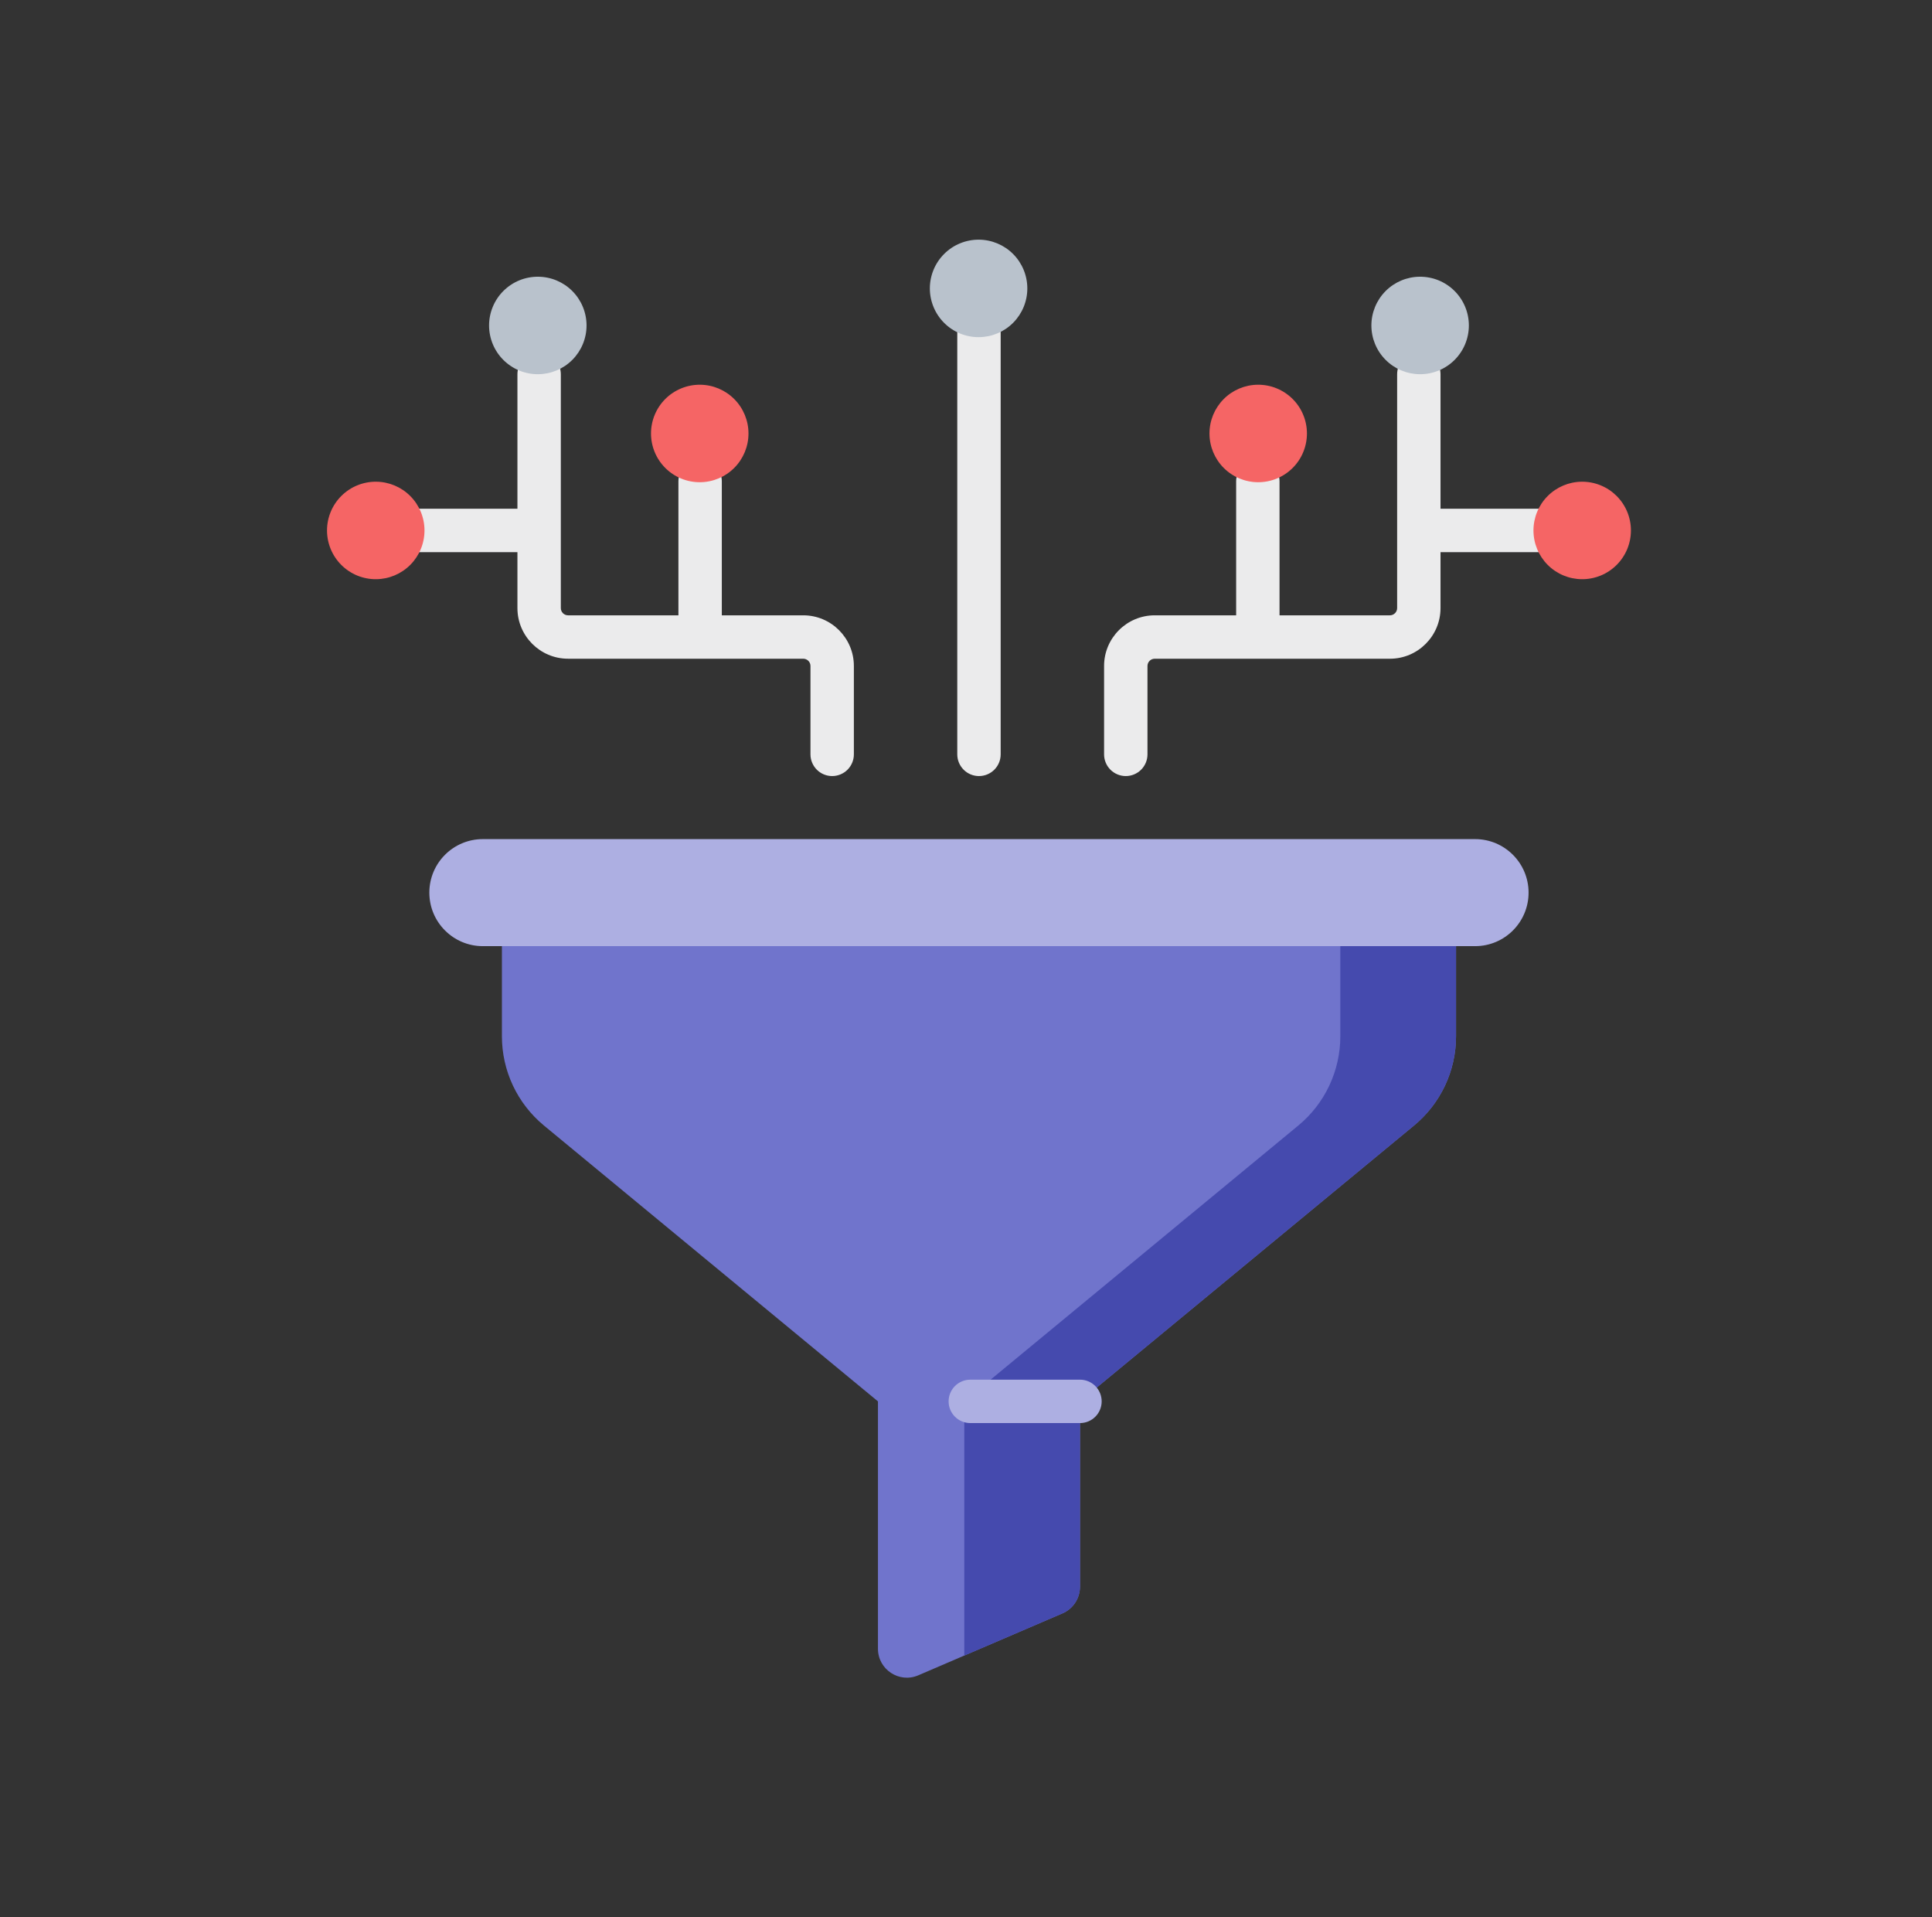
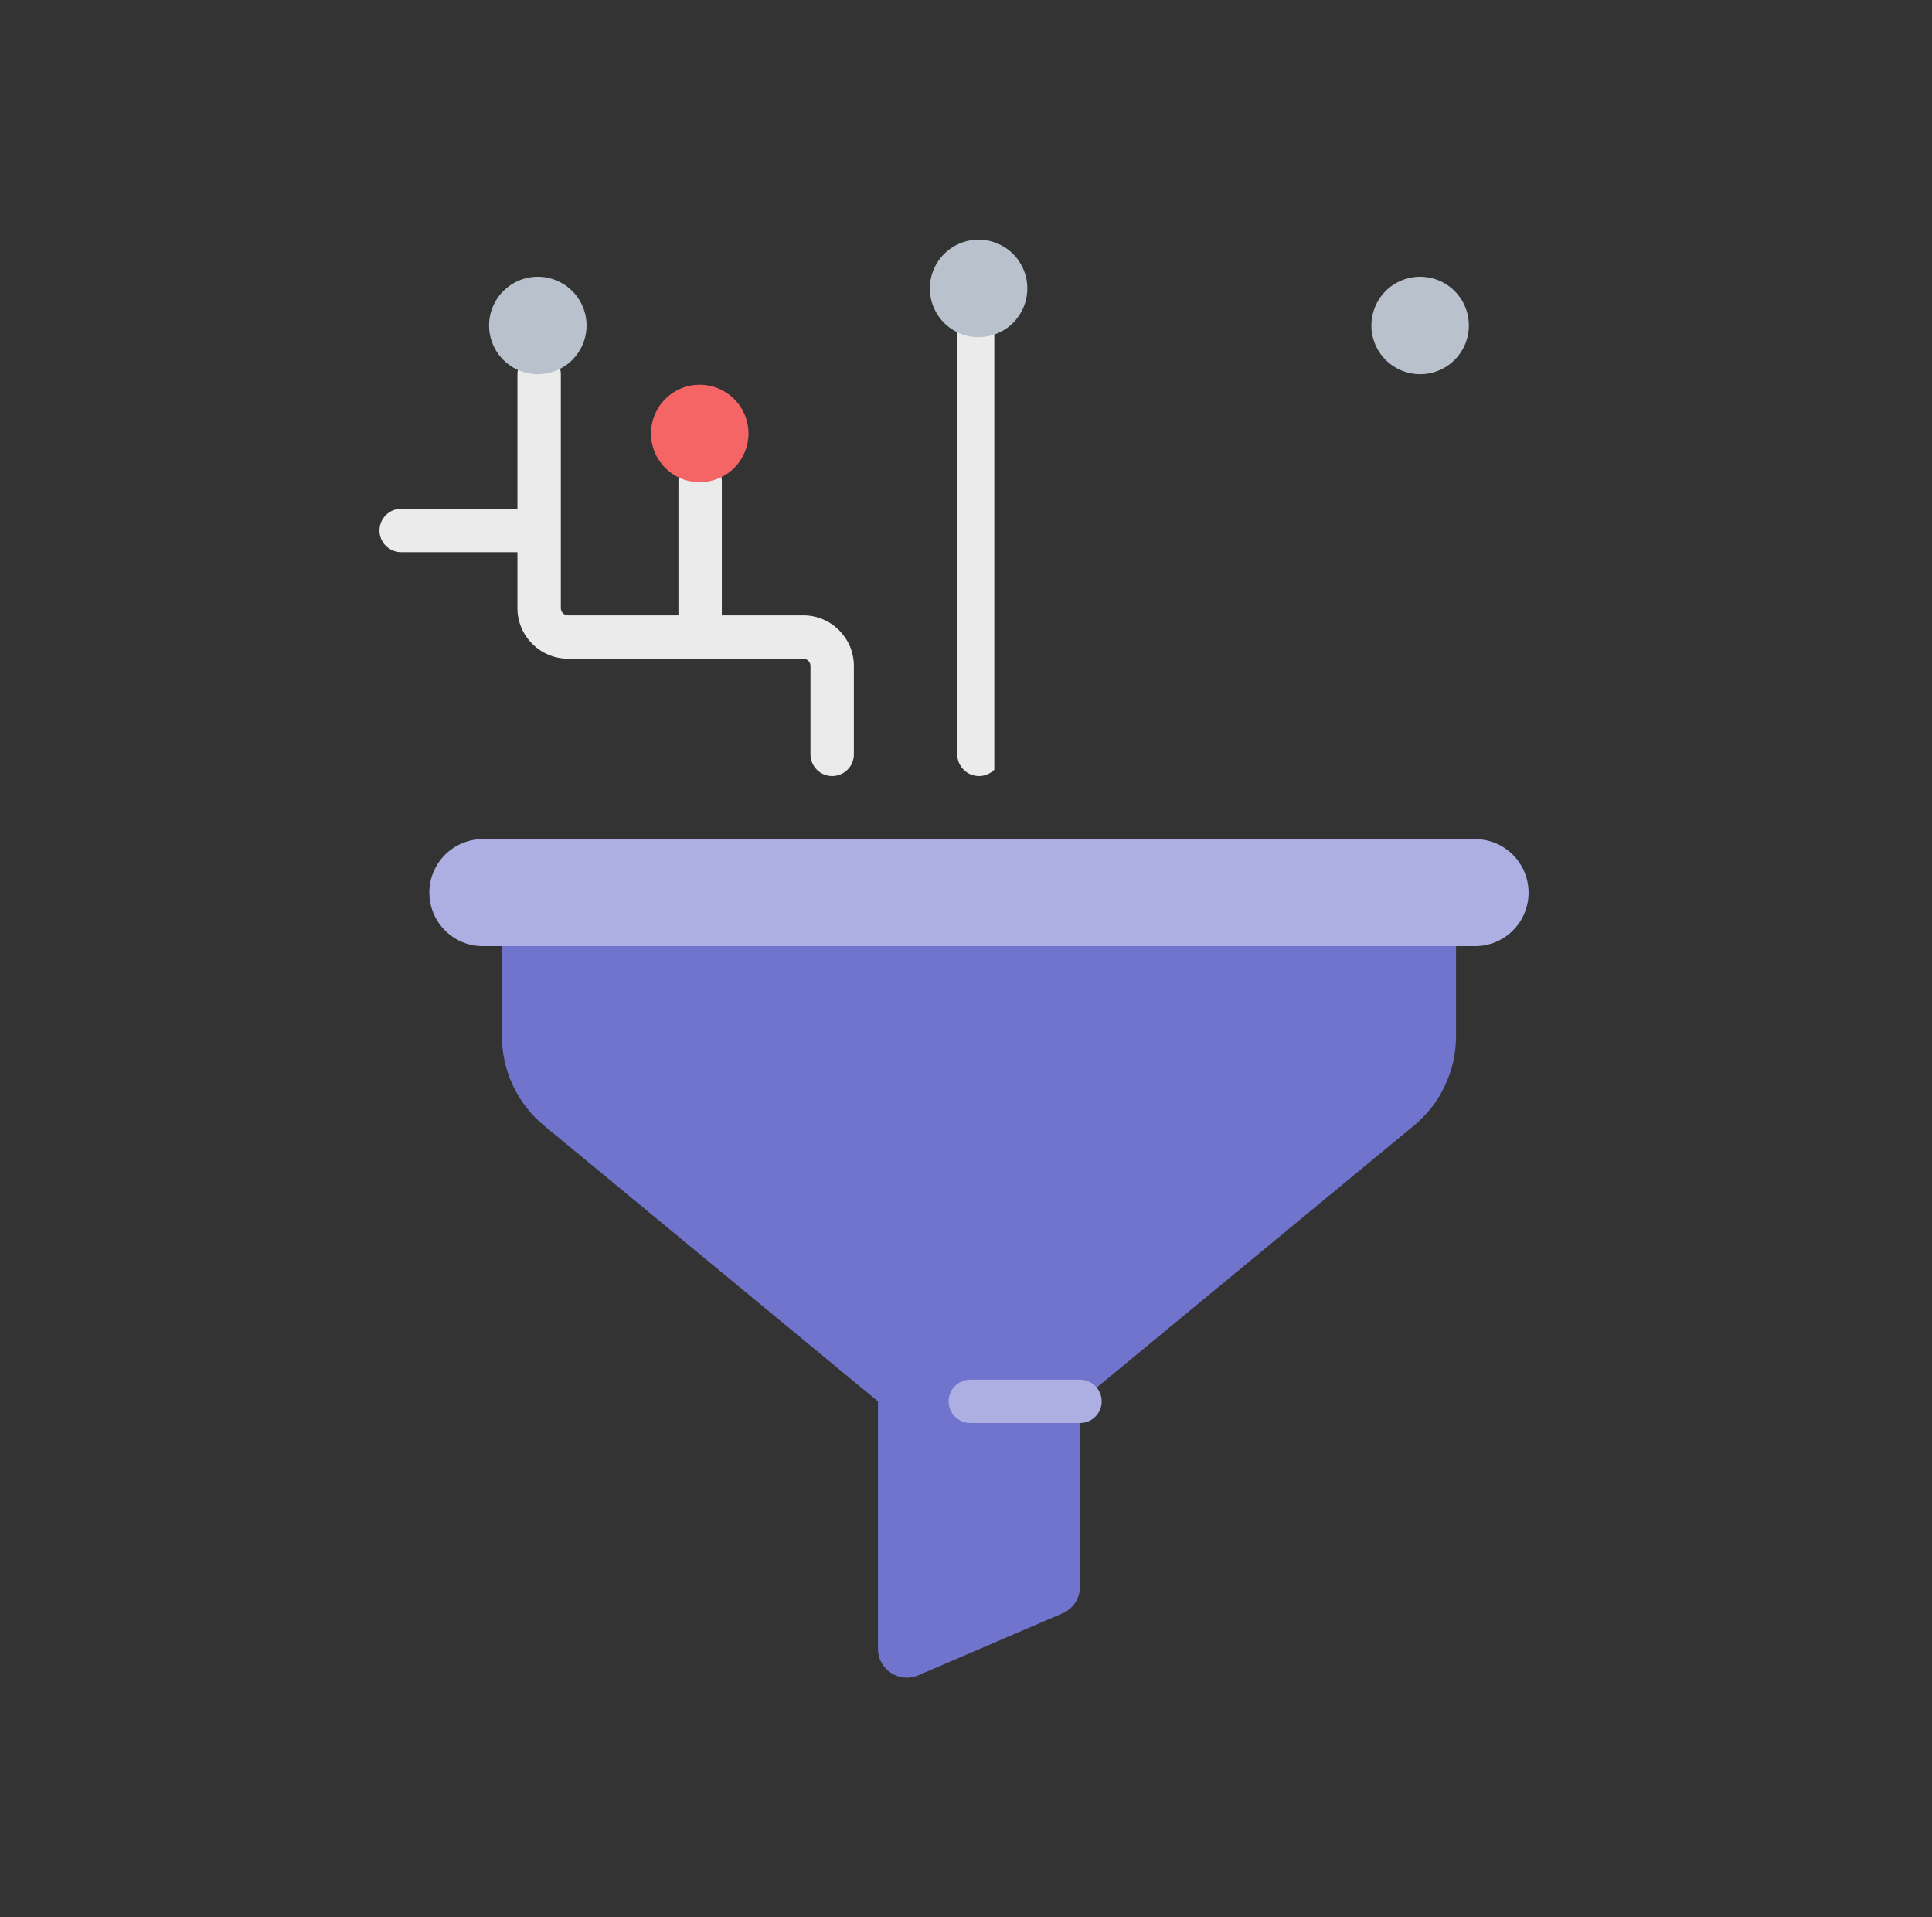
<svg xmlns="http://www.w3.org/2000/svg" width="128" height="127" viewBox="0 0 128 127" fill="none">
  <rect x="0" y="0" width="128" height="127" fill="#333333" stroke="none" />
-   <path d="M53.217 40.757H47.822V31.878C47.822 31.497 47.67 31.131 47.401 30.861C47.131 30.592 46.766 30.441 46.384 30.441C46.003 30.441 45.638 30.592 45.368 30.861C45.099 31.131 44.947 31.497 44.947 31.878V40.757H37.635C37.508 40.757 37.386 40.706 37.296 40.617C37.207 40.527 37.156 40.405 37.156 40.278V24.787C37.156 24.406 37.005 24.04 36.735 23.77C36.465 23.501 36.1 23.349 35.719 23.349C35.337 23.349 34.972 23.501 34.702 23.77C34.433 24.04 34.281 24.406 34.281 24.787V33.698H26.578C26.197 33.698 25.831 33.85 25.562 34.119C25.292 34.389 25.141 34.755 25.141 35.136C25.141 35.517 25.292 35.883 25.562 36.152C25.831 36.422 26.197 36.573 26.578 36.573H34.281V40.278C34.281 42.127 35.786 43.631 37.635 43.631H53.217C53.344 43.632 53.466 43.682 53.556 43.772C53.646 43.862 53.696 43.983 53.696 44.11V49.967C53.696 50.348 53.848 50.713 54.117 50.983C54.387 51.252 54.752 51.404 55.134 51.404C55.515 51.404 55.88 51.252 56.15 50.983C56.419 50.713 56.571 50.348 56.571 49.967V44.11C56.571 42.262 55.067 40.757 53.217 40.757ZM64.86 18.942C64.478 18.942 64.113 19.093 63.843 19.363C63.574 19.632 63.422 19.998 63.422 20.379V49.967C63.422 50.348 63.574 50.714 63.843 50.983C64.113 51.253 64.478 51.404 64.86 51.404C65.241 51.404 65.606 51.253 65.876 50.983C66.146 50.714 66.297 50.348 66.297 49.967V20.379C66.297 19.998 66.146 19.632 65.876 19.363C65.606 19.093 65.241 18.942 64.86 18.942Z" fill="#EBEBEC" />
+   <path d="M53.217 40.757H47.822V31.878C47.822 31.497 47.67 31.131 47.401 30.861C47.131 30.592 46.766 30.441 46.384 30.441C46.003 30.441 45.638 30.592 45.368 30.861C45.099 31.131 44.947 31.497 44.947 31.878V40.757H37.635C37.508 40.757 37.386 40.706 37.296 40.617C37.207 40.527 37.156 40.405 37.156 40.278V24.787C37.156 24.406 37.005 24.04 36.735 23.77C36.465 23.501 36.1 23.349 35.719 23.349C35.337 23.349 34.972 23.501 34.702 23.77C34.433 24.04 34.281 24.406 34.281 24.787V33.698H26.578C26.197 33.698 25.831 33.85 25.562 34.119C25.292 34.389 25.141 34.755 25.141 35.136C25.141 35.517 25.292 35.883 25.562 36.152C25.831 36.422 26.197 36.573 26.578 36.573H34.281V40.278C34.281 42.127 35.786 43.631 37.635 43.631H53.217C53.344 43.632 53.466 43.682 53.556 43.772C53.646 43.862 53.696 43.983 53.696 44.11V49.967C53.696 50.348 53.848 50.713 54.117 50.983C54.387 51.252 54.752 51.404 55.134 51.404C55.515 51.404 55.88 51.252 56.15 50.983C56.419 50.713 56.571 50.348 56.571 49.967V44.11C56.571 42.262 55.067 40.757 53.217 40.757ZM64.86 18.942C64.478 18.942 64.113 19.093 63.843 19.363C63.574 19.632 63.422 19.998 63.422 20.379V49.967C63.422 50.348 63.574 50.714 63.843 50.983C64.113 51.253 64.478 51.404 64.86 51.404C65.241 51.404 65.606 51.253 65.876 50.983V20.379C66.297 19.998 66.146 19.632 65.876 19.363C65.606 19.093 65.241 18.942 64.86 18.942Z" fill="#EBEBEC" />
  <path d="M33.253 62.67V68.641C33.253 69.77 33.503 70.886 33.984 71.908C34.466 72.93 35.167 73.833 36.038 74.552L58.167 92.823V109.207C58.167 110.583 59.576 111.511 60.84 110.967L70.391 106.865C70.736 106.717 71.029 106.471 71.235 106.158C71.441 105.845 71.551 105.479 71.551 105.104V92.823L93.681 74.552C94.552 73.833 95.253 72.93 95.735 71.908C96.216 70.886 96.466 69.771 96.466 68.641V62.67L64.859 59.603L33.253 62.67Z" fill="#7074CC" />
  <path d="M97.728 62.67H31.99C30.032 62.67 28.445 61.083 28.445 59.125C28.445 57.167 30.032 55.58 31.99 55.58H97.728C99.685 55.58 101.272 57.167 101.272 59.125C101.272 61.083 99.686 62.67 97.728 62.67Z" fill="#ADAFE2" />
-   <path d="M88.8 62.67V68.641C88.8 69.77 88.55 70.886 88.069 71.908C87.588 72.93 86.886 73.833 86.015 74.552L63.886 92.823V109.66L70.392 106.865C70.736 106.717 71.029 106.471 71.236 106.158C71.442 105.845 71.552 105.479 71.552 105.104V92.823L93.681 74.552C94.552 73.833 95.254 72.93 95.735 71.908C96.217 70.886 96.466 69.771 96.466 68.641V62.67H88.8V62.67Z" fill="#454AAE" />
  <path d="M64.859 15.875C64.433 15.872 64.01 15.953 63.616 16.114C63.221 16.274 62.862 16.512 62.56 16.812C62.258 17.112 62.017 17.469 61.854 17.862C61.69 18.256 61.605 18.677 61.605 19.104C61.605 19.53 61.69 19.952 61.854 20.345C62.017 20.738 62.257 21.095 62.56 21.395C62.862 21.696 63.221 21.933 63.616 22.094C64.01 22.255 64.433 22.336 64.859 22.332C65.711 22.326 66.526 21.983 67.126 21.378C67.726 20.773 68.063 19.956 68.063 19.104C68.063 18.252 67.726 17.434 67.126 16.829C66.526 16.224 65.711 15.882 64.859 15.875Z" fill="#B9C2CC" />
  <path d="M46.384 25.483C45.958 25.48 45.536 25.561 45.141 25.722C44.747 25.883 44.388 26.12 44.085 26.42C43.783 26.72 43.543 27.077 43.379 27.471C43.215 27.864 43.131 28.286 43.131 28.712C43.131 29.138 43.215 29.56 43.379 29.953C43.543 30.347 43.783 30.704 44.085 31.004C44.388 31.304 44.746 31.541 45.141 31.702C45.535 31.863 45.958 31.944 46.384 31.941C47.236 31.934 48.051 31.591 48.651 30.987C49.252 30.382 49.589 29.564 49.589 28.712C49.589 27.86 49.252 27.043 48.651 26.438C48.051 25.833 47.236 25.49 46.384 25.483Z" fill="#F56565" />
  <path d="M35.656 18.329C35.23 18.326 34.807 18.407 34.413 18.567C34.018 18.728 33.659 18.966 33.357 19.266C33.054 19.566 32.814 19.923 32.651 20.316C32.487 20.709 32.402 21.131 32.402 21.558C32.402 21.984 32.487 22.405 32.65 22.799C32.814 23.192 33.054 23.549 33.357 23.849C33.659 24.149 34.018 24.387 34.413 24.548C34.807 24.708 35.23 24.79 35.656 24.786C36.508 24.78 37.323 24.437 37.923 23.832C38.523 23.227 38.86 22.41 38.86 21.558C38.86 20.706 38.523 19.888 37.923 19.283C37.323 18.678 36.508 18.335 35.656 18.329Z" fill="#B9C2CC" />
-   <path d="M24.919 31.907C24.493 31.904 24.071 31.985 23.676 32.146C23.282 32.306 22.923 32.544 22.62 32.844C22.318 33.144 22.078 33.501 21.914 33.894C21.75 34.288 21.666 34.709 21.666 35.136C21.666 35.562 21.75 35.983 21.914 36.377C22.078 36.77 22.318 37.127 22.62 37.427C22.923 37.727 23.282 37.965 23.676 38.126C24.071 38.286 24.493 38.368 24.919 38.364C25.771 38.358 26.586 38.015 27.187 37.41C27.787 36.805 28.124 35.988 28.124 35.136C28.124 34.284 27.787 33.466 27.187 32.861C26.587 32.257 25.771 31.913 24.919 31.907Z" fill="#F56565" />
-   <path d="M103.141 33.698H95.438V24.787C95.438 24.405 95.287 24.04 95.017 23.77C94.748 23.501 94.382 23.349 94.001 23.349C93.62 23.349 93.254 23.501 92.985 23.77C92.715 24.04 92.564 24.405 92.564 24.787V40.278C92.564 40.405 92.513 40.526 92.423 40.616C92.333 40.706 92.212 40.757 92.085 40.757H84.772V31.878C84.772 31.497 84.621 31.131 84.352 30.861C84.082 30.592 83.716 30.44 83.335 30.44C82.954 30.44 82.588 30.592 82.319 30.861C82.049 31.131 81.898 31.497 81.898 31.878V40.757H76.502C74.653 40.757 73.148 42.261 73.148 44.111V49.967C73.148 50.348 73.3 50.713 73.569 50.983C73.839 51.252 74.205 51.404 74.586 51.404C74.967 51.404 75.332 51.252 75.602 50.983C75.872 50.713 76.023 50.348 76.023 49.967V44.111C76.023 43.984 76.074 43.862 76.163 43.772C76.253 43.682 76.375 43.632 76.502 43.632H92.084C93.934 43.632 95.438 42.127 95.438 40.278V36.573H103.141C103.523 36.573 103.888 36.422 104.158 36.152C104.427 35.883 104.579 35.517 104.579 35.136C104.579 34.947 104.542 34.76 104.469 34.586C104.397 34.411 104.291 34.253 104.158 34.119C104.024 33.986 103.866 33.88 103.692 33.808C103.517 33.736 103.33 33.698 103.141 33.698Z" fill="#EBEBEC" />
-   <path d="M83.335 25.483C83.761 25.48 84.184 25.561 84.578 25.722C84.973 25.883 85.332 26.12 85.634 26.42C85.936 26.72 86.177 27.077 86.34 27.471C86.504 27.864 86.588 28.286 86.588 28.712C86.588 29.138 86.504 29.56 86.34 29.953C86.177 30.347 85.937 30.704 85.634 31.004C85.332 31.304 84.973 31.541 84.578 31.702C84.184 31.863 83.761 31.944 83.335 31.941C82.483 31.934 81.668 31.591 81.068 30.987C80.468 30.382 80.131 29.564 80.131 28.712C80.131 27.86 80.468 27.043 81.068 26.438C81.668 25.833 82.483 25.49 83.335 25.483Z" fill="#F56565" />
  <path d="M94.063 18.329C94.489 18.326 94.911 18.407 95.306 18.567C95.7 18.728 96.059 18.966 96.362 19.266C96.664 19.566 96.904 19.923 97.068 20.316C97.232 20.709 97.316 21.131 97.316 21.558C97.316 21.984 97.232 22.405 97.068 22.799C96.904 23.192 96.664 23.549 96.362 23.849C96.059 24.149 95.701 24.387 95.306 24.548C94.911 24.708 94.489 24.79 94.063 24.786C93.211 24.78 92.396 24.437 91.796 23.832C91.195 23.227 90.858 22.41 90.858 21.558C90.858 20.706 91.195 19.888 91.795 19.283C92.396 18.678 93.211 18.335 94.063 18.329Z" fill="#B9C2CC" />
-   <path d="M104.8 31.907C105.226 31.904 105.648 31.985 106.043 32.146C106.438 32.306 106.796 32.544 107.099 32.844C107.401 33.144 107.641 33.501 107.805 33.894C107.969 34.288 108.053 34.709 108.053 35.136C108.053 35.562 107.969 35.983 107.805 36.377C107.641 36.77 107.401 37.127 107.099 37.427C106.797 37.727 106.438 37.965 106.043 38.126C105.649 38.286 105.226 38.368 104.8 38.364C103.948 38.358 103.133 38.015 102.533 37.41C101.933 36.805 101.596 35.988 101.596 35.136C101.596 34.284 101.932 33.466 102.533 32.861C103.133 32.257 103.948 31.913 104.8 31.907Z" fill="#F56565" />
  <path d="M71.552 91.385H64.285C63.904 91.385 63.538 91.537 63.269 91.806C62.999 92.076 62.848 92.442 62.848 92.823C62.848 93.204 62.999 93.57 63.269 93.839C63.538 94.109 63.904 94.26 64.285 94.26H71.552C71.933 94.26 72.299 94.109 72.568 93.839C72.838 93.57 72.989 93.204 72.989 92.823C72.989 92.442 72.838 92.076 72.568 91.806C72.299 91.537 71.933 91.385 71.552 91.385Z" fill="#ADAFE2" />
</svg>